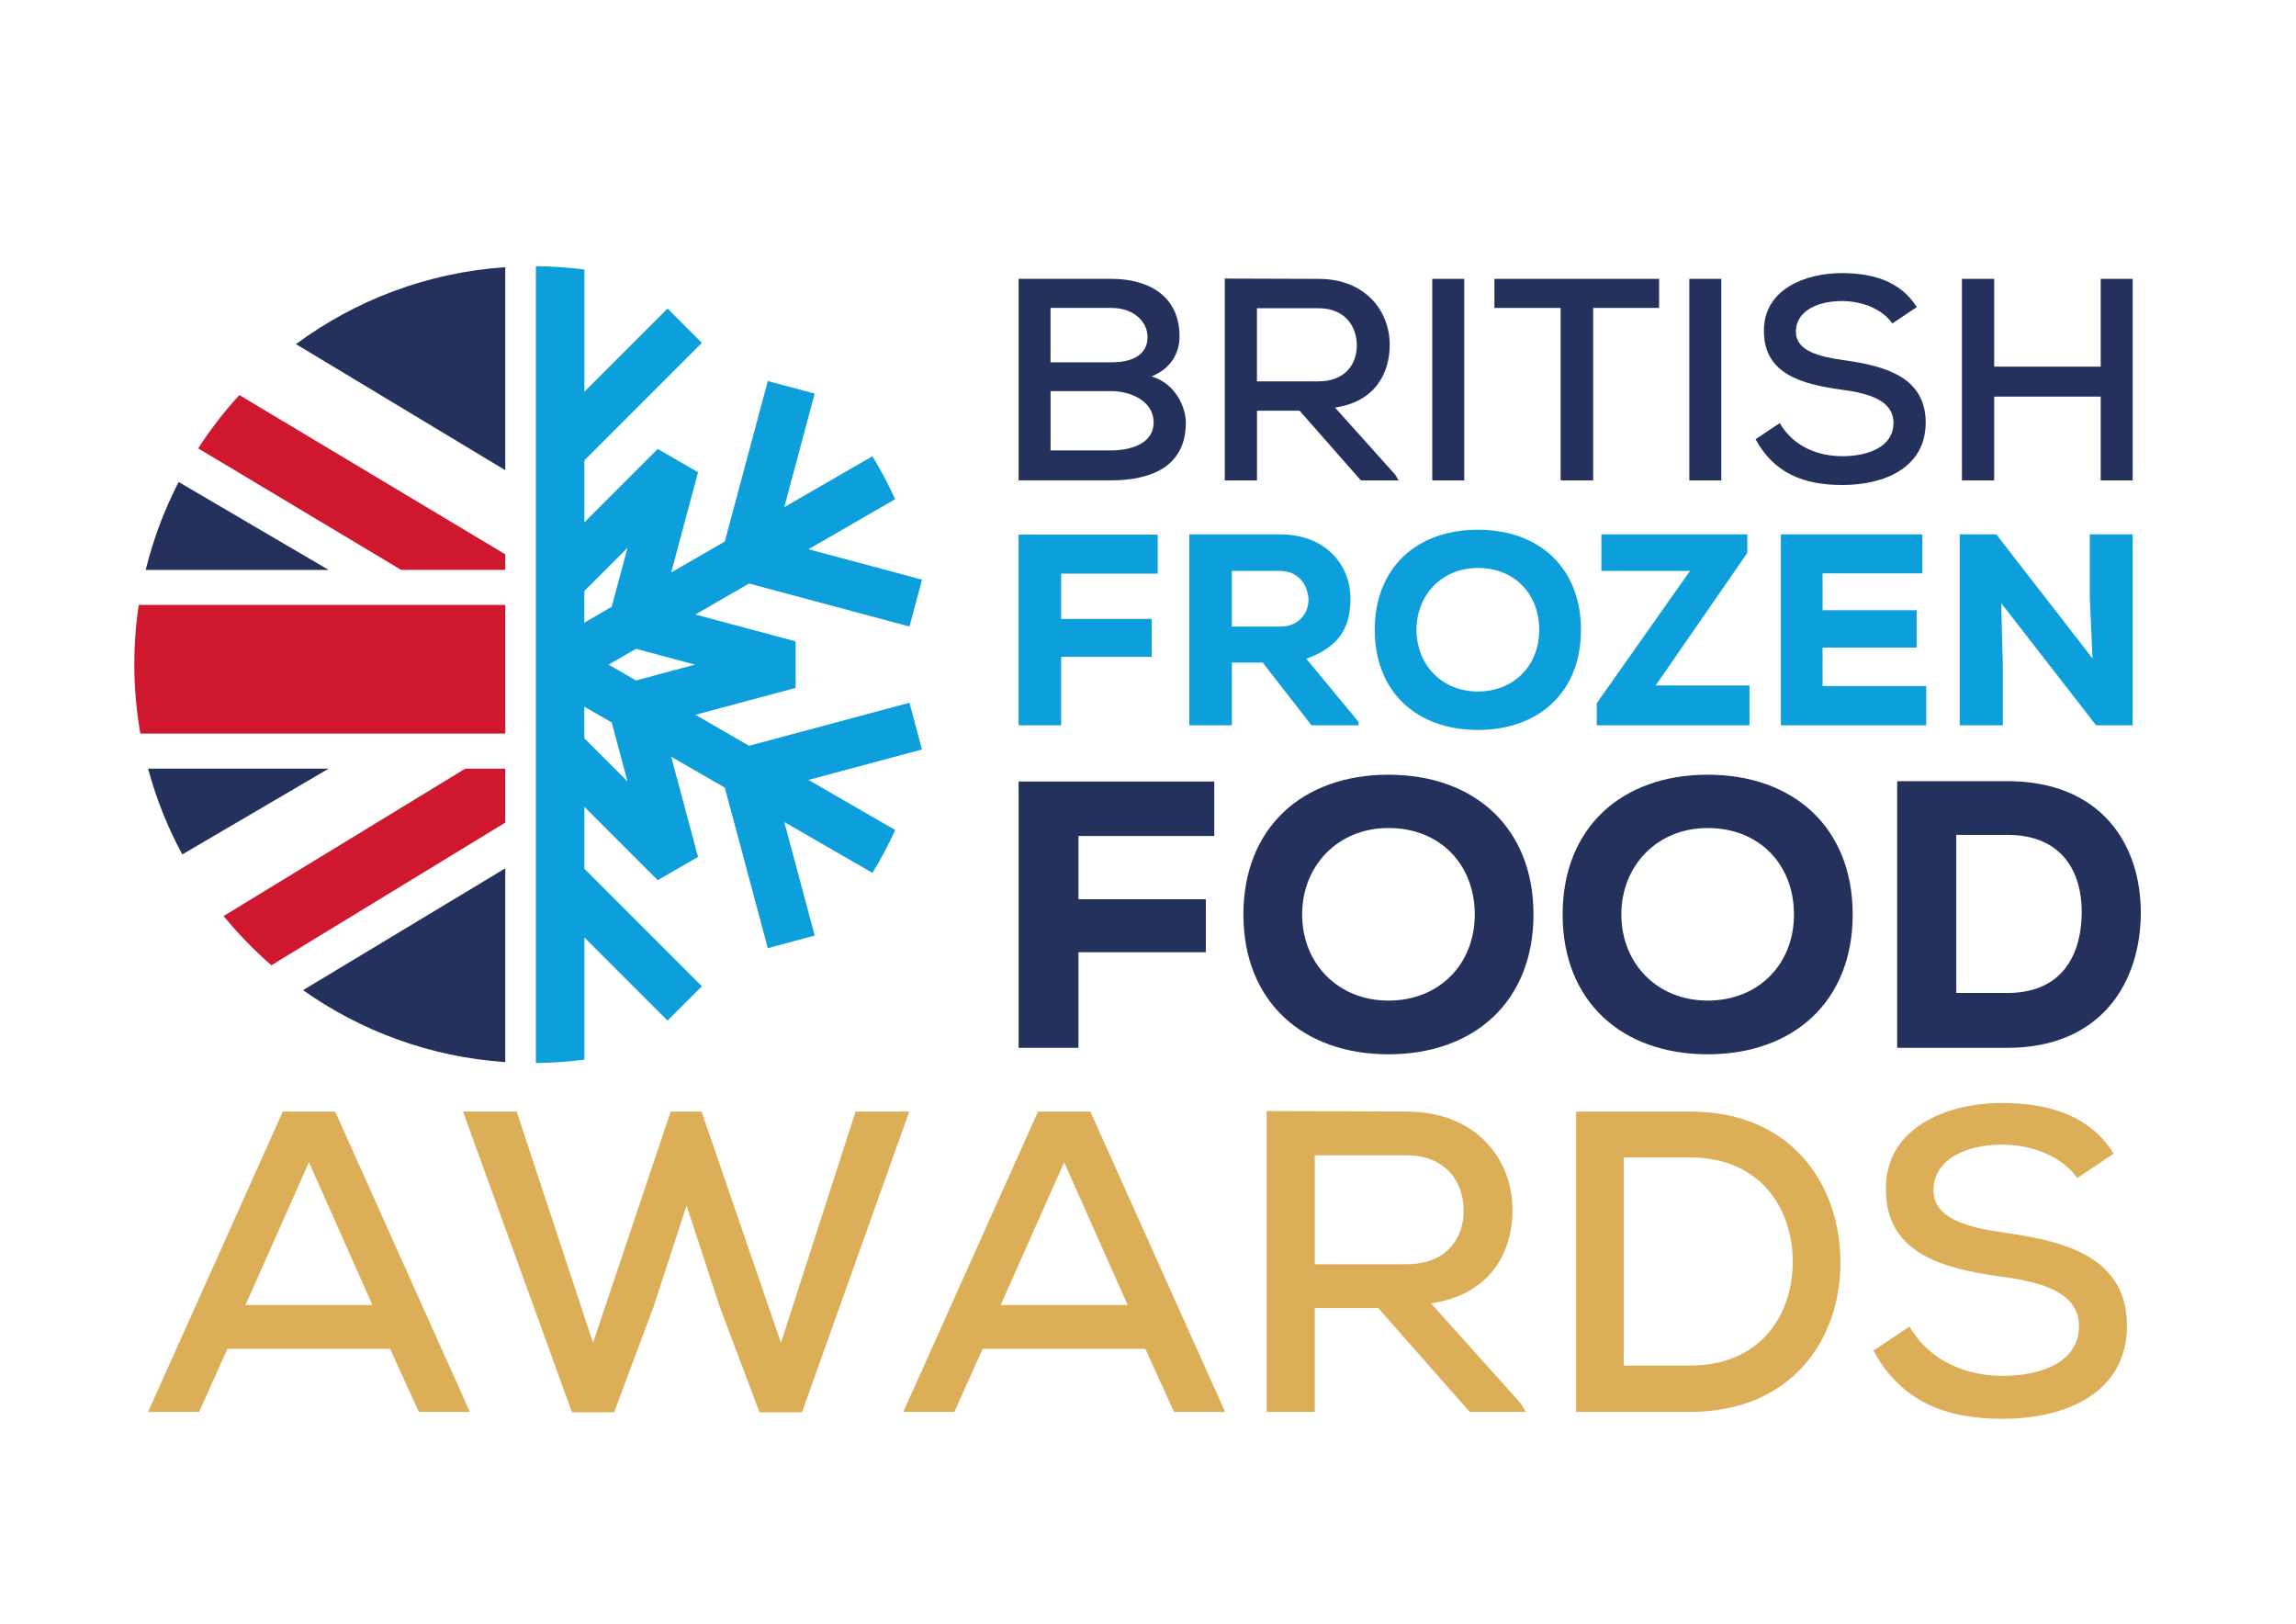
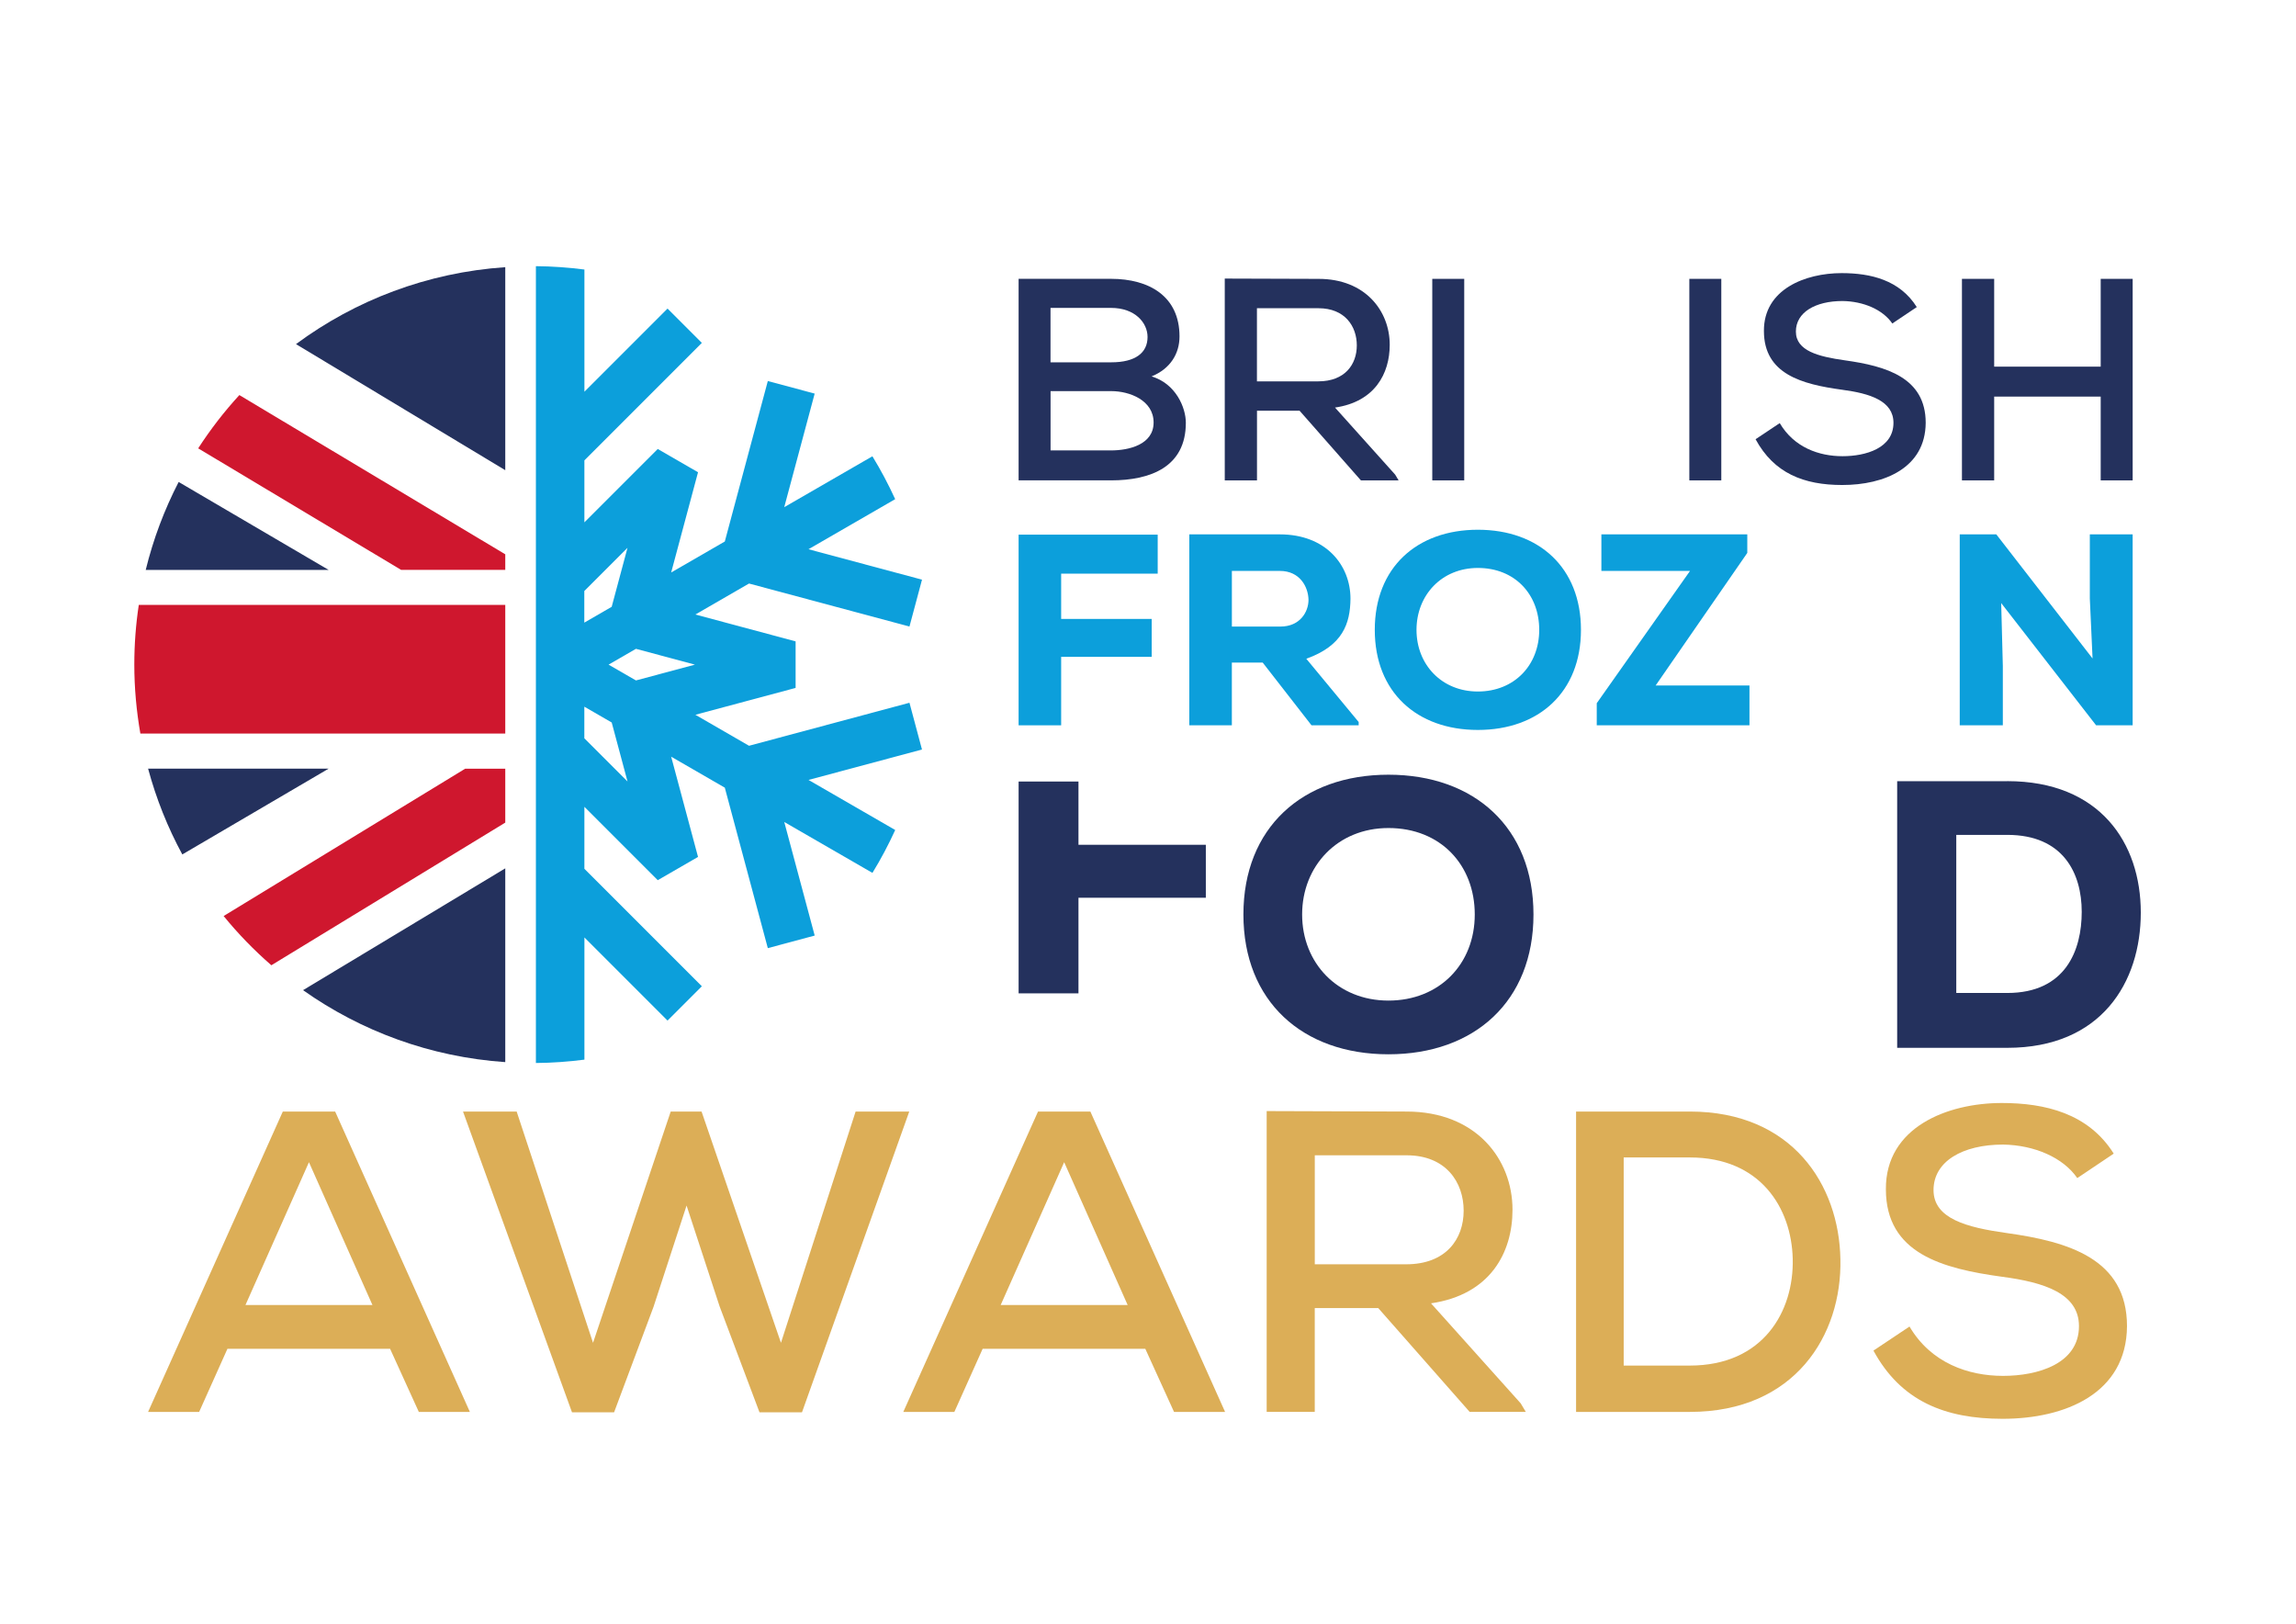
<svg xmlns="http://www.w3.org/2000/svg" id="Layer_1" data-name="Layer 1" viewBox="0 0 841.89 595.28">
  <defs>
    <style>
      .cls-1 {
        fill: #dcae57;
      }

      .cls-2 {
        fill: #24315d;
      }

      .cls-3 {
        fill: #0c9fdb;
      }

      .cls-4 {
        fill: #cf172e;
      }
    </style>
  </defs>
  <g>
    <g>
      <path class="cls-2" d="m407.38,102.22c14.04,0,25.12,6.44,25.12,21.11,0,6.23-3.27,11.82-10.24,14.67,8.86,2.64,12.56,11.4,12.56,17,0,16.15-12.88,21.11-27.44,21.11h-33.88v-73.89h33.88Zm-22.17,30.61h22.27c8.86,0,13.3-3.49,13.3-9.29,0-5.17-4.54-10.66-13.41-10.66h-22.17v19.95h.01Zm0,32.3h22.17c6.54,0,15.62-2.12,15.62-10.24s-8.77-11.5-15.51-11.5h-22.27v21.75h-.01Z" />
      <path class="cls-2" d="m512.83,176.12h-13.82l-22.48-25.54h-15.62v25.54h-11.82v-73.99c11.5,0,22.91.11,34.41.11,17.09,0,26.08,11.72,26.08,24.17,0,10.55-5.48,20.9-20.06,23.01l22.07,24.6,1.26,2.12h-.01Zm-51.94-63.12v26.81h22.48c9.81,0,14.14-6.23,14.14-13.19s-4.33-13.62-14.04-13.62h-22.59.01Z" />
      <path class="cls-2" d="m525.18,176.12v-73.89h11.72v73.89h-11.72Z" />
-       <path class="cls-2" d="m572.25,112.89h-24.28v-10.66h60.38v10.66h-24.17v63.23h-11.93v-63.23Z" />
      <path class="cls-2" d="m619.44,176.12v-73.89h11.72v73.89h-11.72Z" />
      <path class="cls-2" d="m693.86,118.59c-3.48-5.07-10.55-8.13-18.26-8.23-9.92,0-17.09,4.12-17.09,11.19s8.23,9.18,17.94,10.55c15.2,2.12,29.66,6.33,29.66,22.91-.11,16.57-15.2,22.8-30.61,22.8-14.14,0-25.02-4.33-31.77-16.78l8.86-5.91c5.28,8.97,14.46,12.13,23.01,12.13s18.69-2.95,18.69-12.24c0-8.02-8.55-10.77-18.89-12.13-14.67-2.01-28.61-5.7-28.61-21.53-.11-15.31,15.2-21.22,28.5-21.22,10.66,0,21.32,2.53,27.55,12.45l-8.97,6.02h-.01Z" />
      <path class="cls-2" d="m770.28,176.12v-30.72h-39.06v30.72h-11.82v-73.89h11.82v32.19h39.06v-32.19h11.72v73.89h-11.72Z" />
    </g>
    <g>
      <path class="cls-3" d="m373.5,265.91v-69.9h51v14.3h-35.4v16.6h33.2v13.9h-33.2v25.1h-15.6Z" />
      <path class="cls-3" d="m498.2,265.91h-17.3l-17.9-23h-11.31v23h-15.6v-70h33.2c16.9,0,25.9,11.29,25.9,23.6-.1,9.1-2.8,17.2-16.2,22l19.2,23.2v1.2h.01Zm-46.5-56.6v20.4h17.8c7.2,0,10.3-5.4,10.3-9.8-.1-4.8-3.19-10.6-10.5-10.6h-17.61Z" />
      <path class="cls-3" d="m541.9,267.61c-22.4,0-37.8-13.9-37.8-36.7s15.4-36.7,37.8-36.7,37.8,13.9,37.8,36.7-15.4,36.7-37.8,36.7Zm0-59.39c-13.3,0-22.5,10-22.5,22.7s9.2,22.6,22.5,22.6,22.5-9.6,22.5-22.6-8.9-22.7-22.5-22.7h0Z" />
      <path class="cls-3" d="m587.19,195.91h53.5v6.8l-33.6,48.6h34.4v14.6h-56v-8.1l34.2-48.5h-32.5v-13.4h.01Z" />
-       <path class="cls-3" d="m706.3,265.91h-53.3v-70h51.89v14.3h-36.6v13.5h34.51v13.7h-34.51v14.1h38v14.4h0Z" />
      <path class="cls-3" d="m767.29,241.41l-1-22v-23.51h15.7v70h-13.4l-34.8-44.8.6,23v21.8h-15.8v-70h13.4l35.3,45.51h0Z" />
    </g>
    <g>
-       <path class="cls-2" d="m373.5,384.14v-97.62h71.75v19.97h-49.8v23.19h46.7v19.42h-46.7v35.05h-21.95Z" />
+       <path class="cls-2" d="m373.5,384.14v-97.62h71.75h-49.8v23.19h46.7v19.42h-46.7v35.05h-21.95Z" />
      <path class="cls-2" d="m509.11,386.52c-31.51,0-53.18-19.42-53.18-51.25s21.66-51.25,53.18-51.25,53.18,19.42,53.18,51.25-21.66,51.25-53.18,51.25Zm0-82.95c-18.71,0-31.65,13.97-31.65,31.7s12.94,31.56,31.65,31.56,31.65-13.41,31.65-31.56-12.52-31.7-31.65-31.7Z" />
-       <path class="cls-2" d="m626.16,386.52c-31.51,0-53.18-19.42-53.18-51.25s21.66-51.25,53.18-51.25,53.18,19.42,53.18,51.25-21.66,51.25-53.18,51.25h0Zm0-82.95c-18.71,0-31.65,13.97-31.65,31.7s12.94,31.56,31.65,31.56,31.65-13.41,31.65-31.56-12.52-31.7-31.65-31.7Z" />
      <path class="cls-2" d="m736.03,286.38c33.91,0,48.95,22.62,48.95,48.19s-14.49,49.58-48.95,49.58h-40.38v-97.76h40.38Zm-18.71,77.66h18.71c21.38,0,27.29-15.64,27.29-29.75s-6.75-28.21-27.29-28.21h-18.71v57.96h0Z" />
    </g>
    <g>
      <path class="cls-2" d="m185.27,97.95c-28.63,1.95-55,12.12-76.74,28.21l76.74,46.22v-74.43h0Z" />
      <path class="cls-2" d="m120.47,208.92l-54.96-32.22c-5.23,10.12-9.31,20.92-12.08,32.24h67.06s0,0-.02-.02Z" />
      <path class="cls-2" d="m111.12,363.01c21.23,15.01,46.64,24.5,74.15,26.38v-71.04l-74.15,44.66h0Z" />
      <path class="cls-2" d="m120.44,281.79H54.3c2.98,11.06,7.2,21.6,12.55,31.46l53.6-31.42v-.04h0Z" />
      <path class="cls-4" d="m185.27,208.92v-5.7l-97.5-58.38c-5.57,6.06-10.61,12.59-15.1,19.53,5.78,3.47,39.64,23.74,74.4,44.55h38.2Z" />
      <path class="cls-4" d="m185.27,281.82h-14.7l-88.57,54.01c5.31,6.52,11.17,12.54,17.5,18.05,8.2-4.98,48.52-29.58,85.77-52.3v-19.76h0Z" />
      <path class="cls-4" d="m185.27,221.77H50.89c-1.08,7.14-1.64,14.45-1.64,21.89,0,8.63.79,17.06,2.22,25.28h133.8v-47.17h0Z" />
      <path class="cls-3" d="m338.07,274.83s0-.04,0-.04l-4.59-17.15-58.83,15.77-19.67-11.36,36.75-9.85v-17.06l-36.75-9.85,19.67-11.36,58.83,15.77,4.59-17.15s0-.04,0-.04l-41.62-11.15,31.79-18.36c-2.48-5.42-5.26-10.67-8.35-15.72l-32.33,18.66,11.16-41.64-17.18-4.61-15.77,58.83-19.67,11.36,9.85-36.75-14.77-8.53-26.9,26.9v-22.72l43.07-43.07-12.58-12.58-30.48,30.48v-44.8c-5.83-.75-11.77-1.18-17.79-1.23v292.13c6.03-.04,11.96-.48,17.79-1.23v-44.8l30.48,30.48,12.58-12.58-43.07-43.07v-22.72l26.9,26.9,14.77-8.53-9.85-36.75,19.67,11.36,15.77,58.83,17.19-4.61-11.16-41.64,32.33,18.66c3.1-5.05,5.88-10.3,8.35-15.72l-31.79-18.36,41.62-11.15v.03Zm-123.81-58.16l15.83-15.83-5.8,21.63-10.04,5.8v-11.59h0Zm0,54v-11.59l10.04,5.8,5.8,21.63-15.83-15.83h0Zm18.93-21.21l-10.04-5.79,10.04-5.8,21.63,5.8-21.63,5.79h0Z" />
    </g>
  </g>
  <g>
    <path class="cls-1" d="m143.03,494.5h-59.64l-10.37,23.13h-18.72l49.4-110.12h19.19l49.4,110.12h-18.72l-10.53-23.13Zm-29.74-68.43l-23.29,52.38h46.57l-23.29-52.38Z" />
    <polygon class="cls-1" points="294.07 517.78 278.49 517.78 263.86 478.93 251.75 441.97 239.64 479.09 225.17 517.78 209.74 517.78 169.78 407.52 189.45 407.52 217.45 492.3 245.93 407.52 257.25 407.52 286.36 492.3 313.73 407.52 333.4 407.52 294.07 517.78" />
    <path class="cls-1" d="m419.95,494.5h-59.64l-10.37,23.13h-18.72l49.4-110.12h19.19l49.4,110.12h-18.72l-10.53-23.13Zm-29.74-68.43l-23.29,52.38h46.57l-23.29-52.38Z" />
    <path class="cls-1" d="m559.49,517.62h-20.6l-33.51-38.05h-23.29v38.05h-17.63v-110.28c17.16,0,34.14.17,51.28.17,25.5,0,38.86,17.45,38.86,36.01,0,15.74-8.18,31.14-29.88,34.3l32.88,36.66,1.87,3.13Zm-77.39-94.07v39.96h33.5c14.64,0,21.09-9.29,21.09-19.66s-6.45-20.3-20.93-20.3h-33.66Z" />
    <path class="cls-1" d="m619.61,407.51c37.59,0,54.74,26.9,55.22,54.11.62,27.85-16.69,56.01-55.22,56.01h-41.7v-110.12h41.7Zm-24.24,93.13h24.24c26.89,0,38.22-19.82,37.74-39.19-.47-18.55-11.79-37.11-37.74-37.11h-24.24v76.3Z" />
    <path class="cls-1" d="m761.68,431.89c-5.19-7.53-15.74-12.1-27.22-12.27-14.79,0-25.48,6.14-25.48,16.68s12.27,13.7,26.74,15.74c22.66,3.15,44.2,9.44,44.2,34.14-.15,24.69-22.66,33.98-45.61,33.98-21.09,0-37.3-6.46-47.36-25.01l13.22-8.82c7.86,13.37,21.55,18.09,34.29,18.09s27.85-4.4,27.85-18.24c0-11.96-12.74-16.06-28.16-18.09-21.87-3-42.64-8.5-42.64-32.09-.16-22.81,22.66-31.62,42.48-31.62,15.89,0,31.79,3.79,41.06,18.56l-13.37,8.97Z" />
  </g>
</svg>